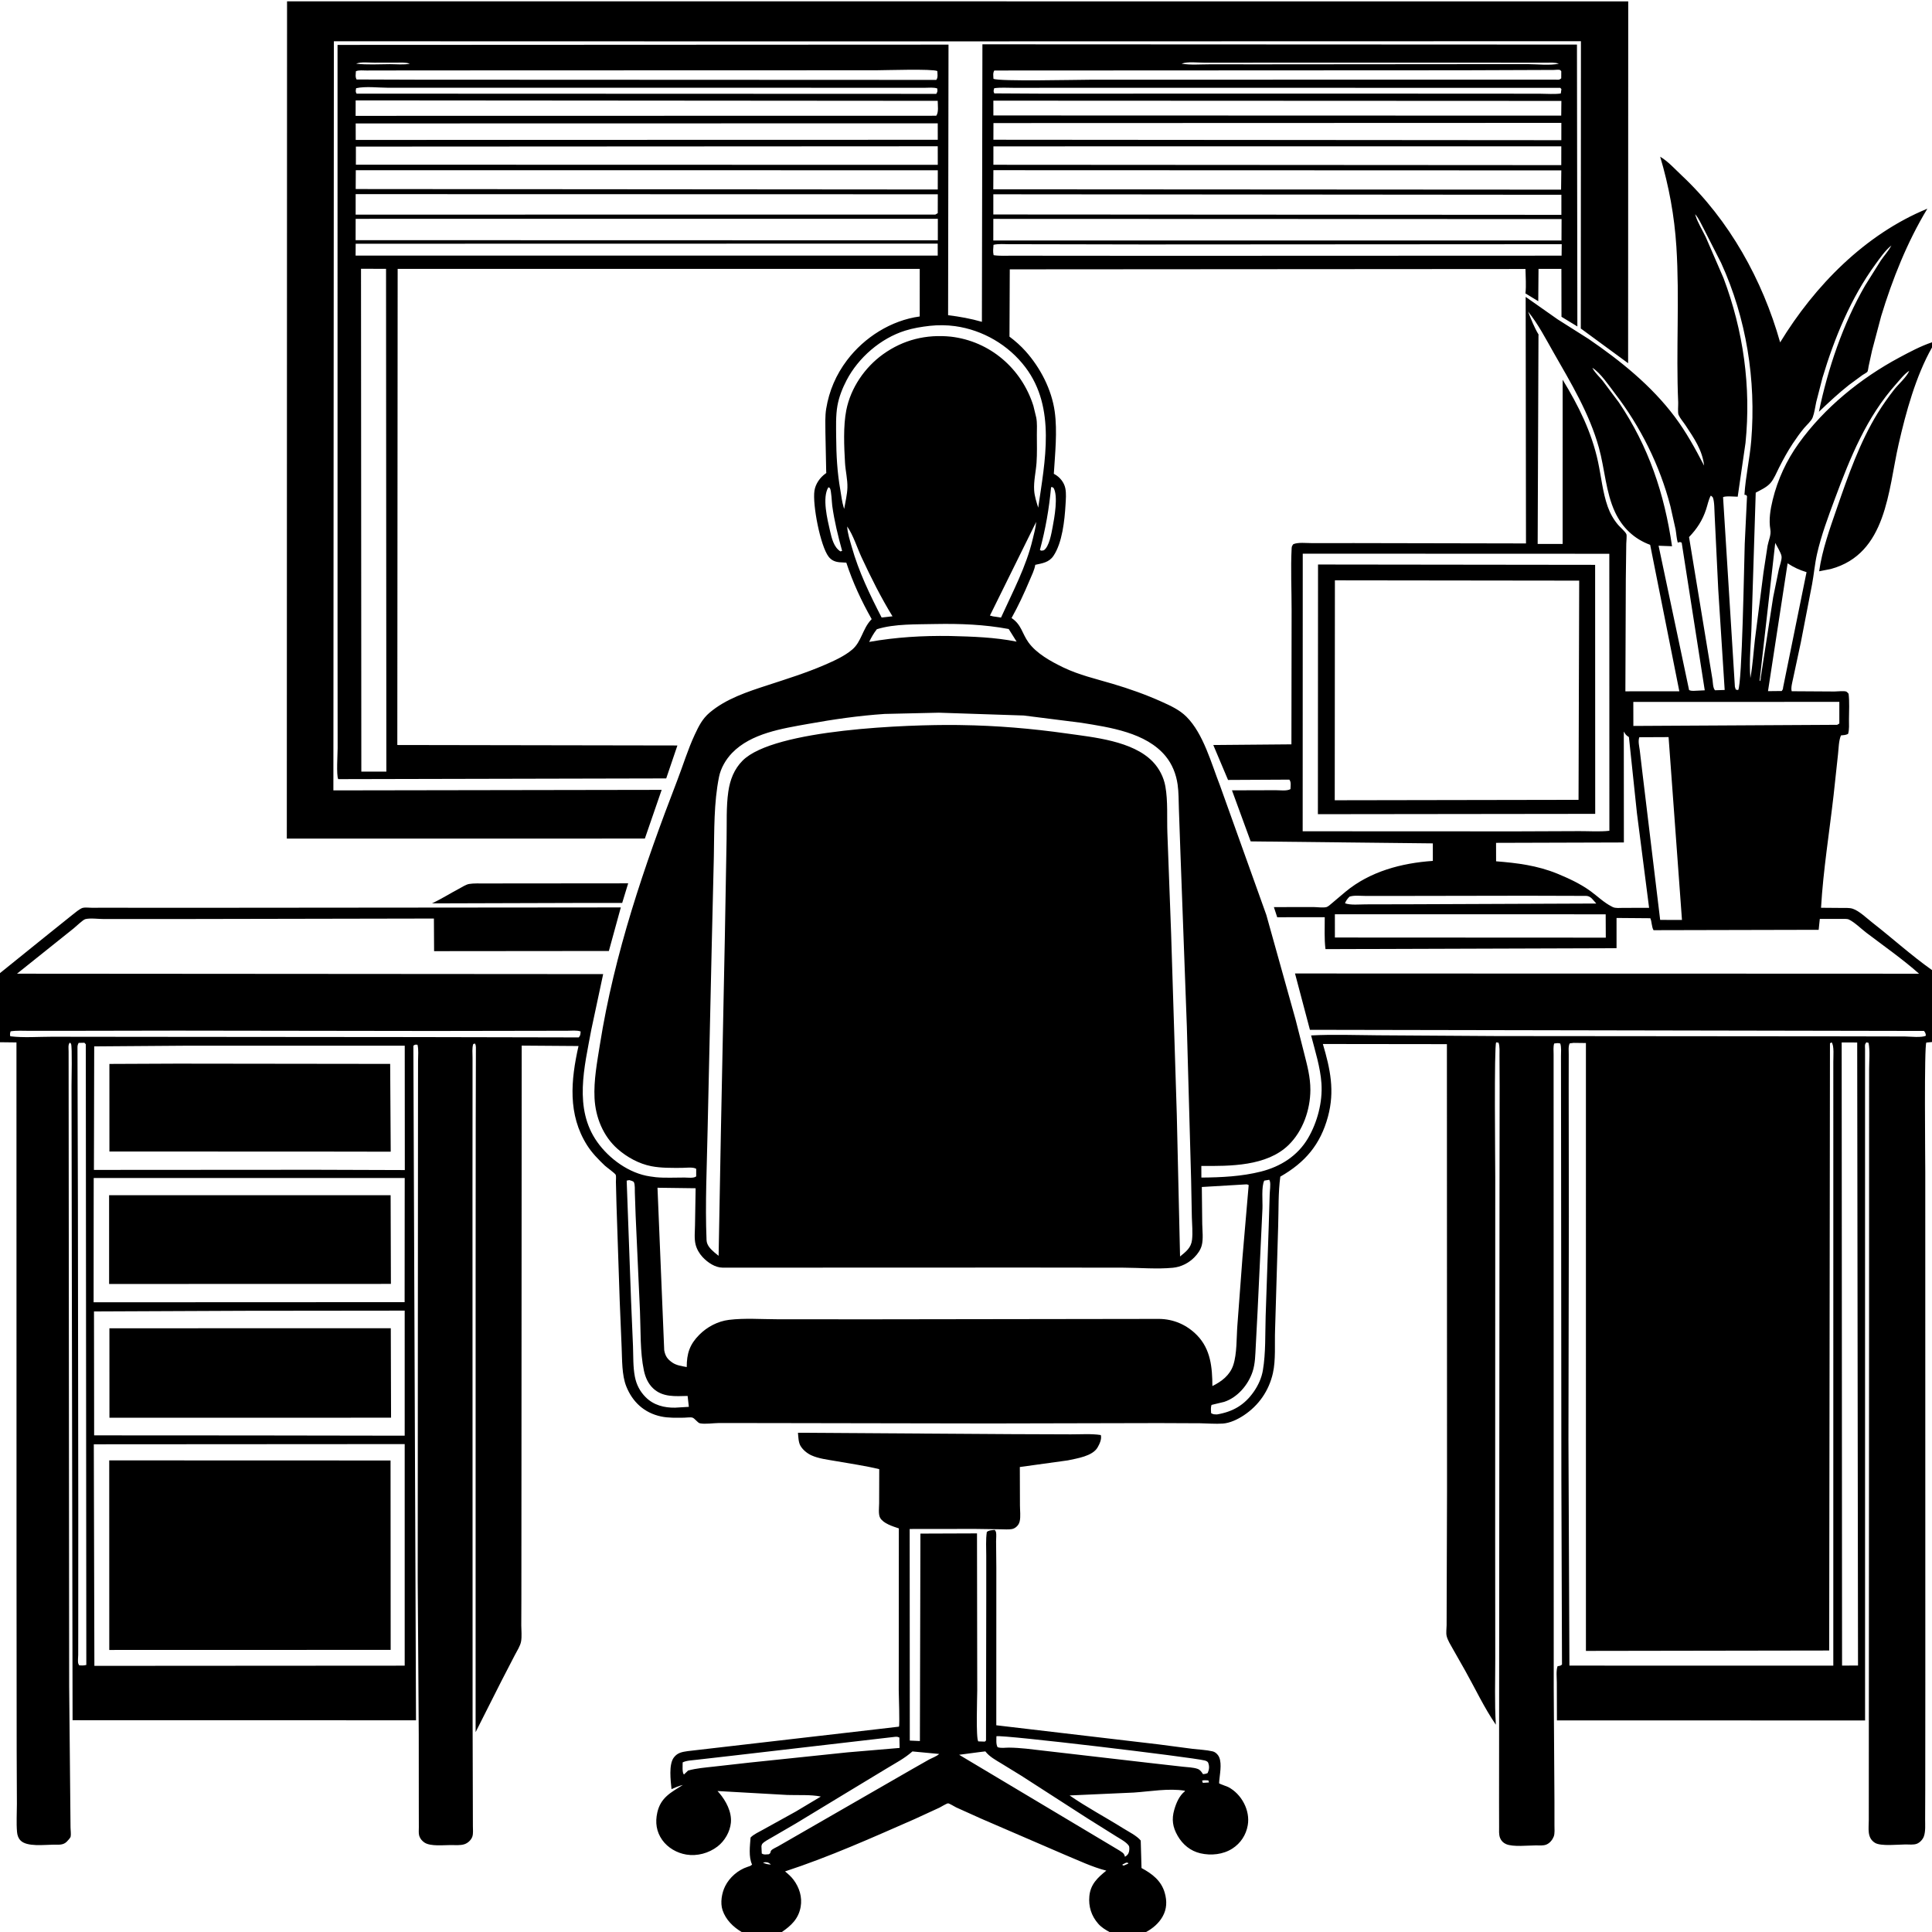
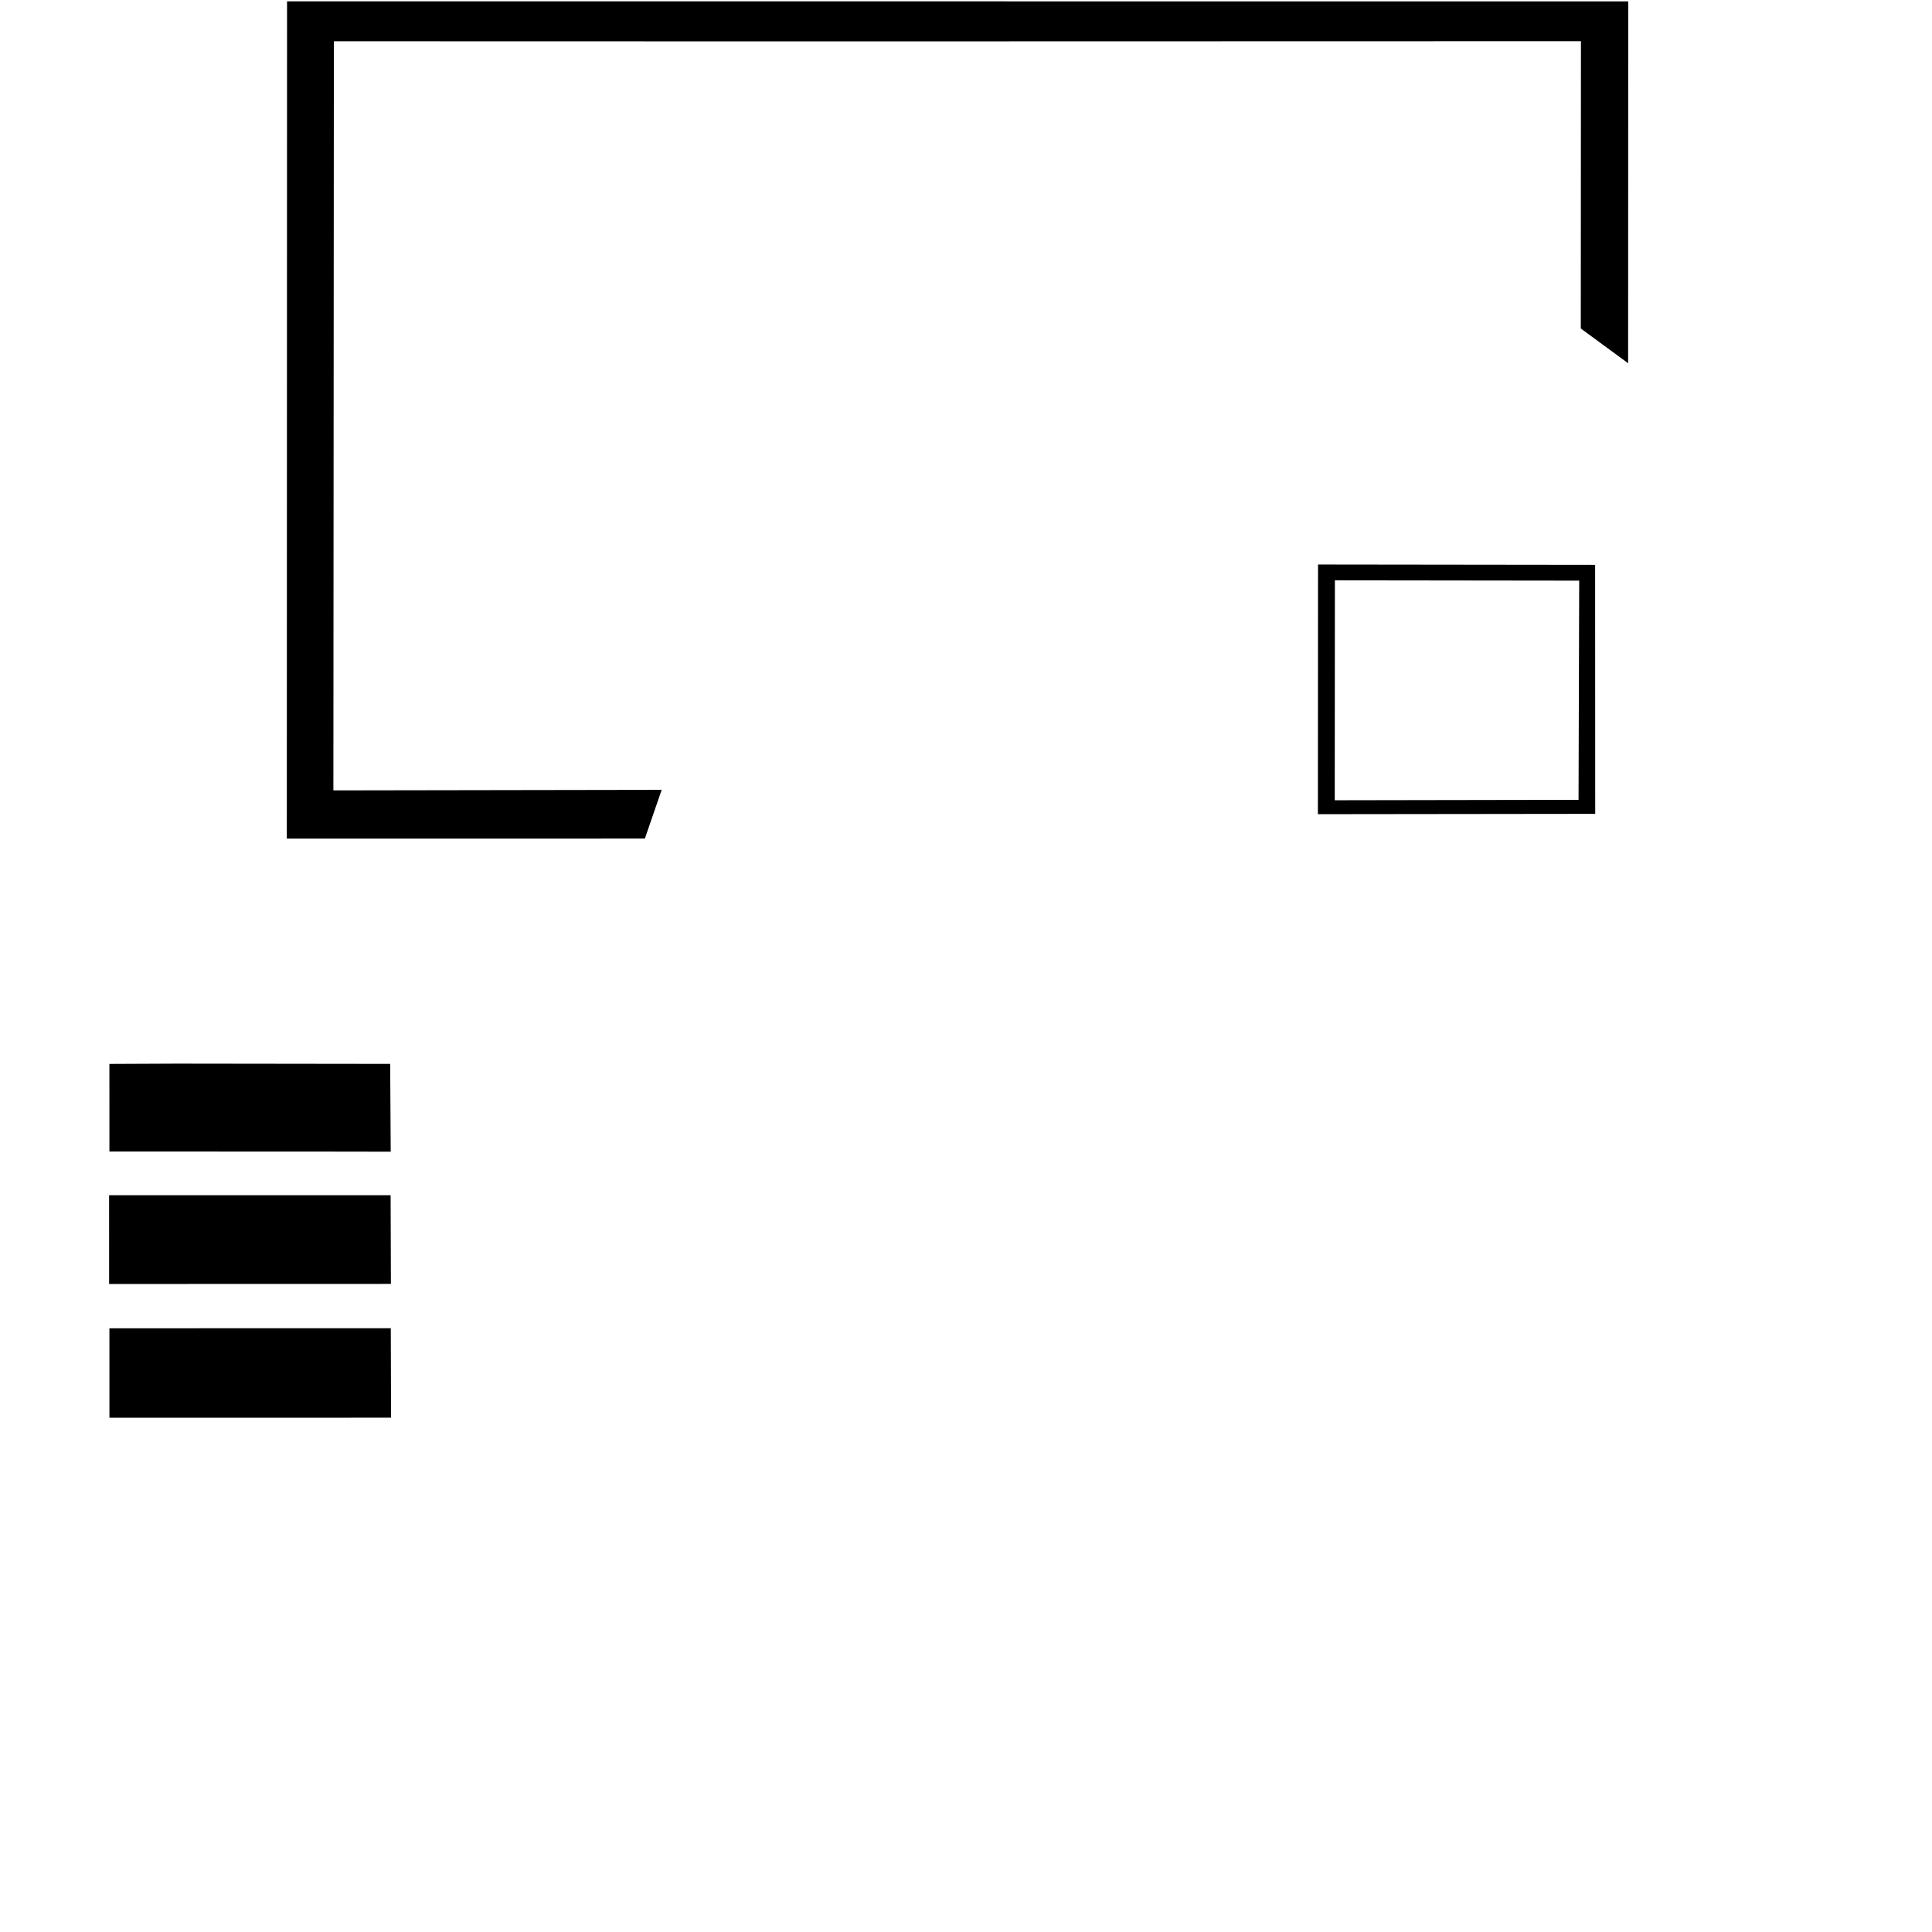
<svg xmlns="http://www.w3.org/2000/svg" version="1.1" style="display: block;" viewBox="0 0 2048 2048" width="1024" height="1024">
-   <path transform="translate(0,0)" fill="rgb(255,255,255)" d="M 0 0 L 0 2048 L 2048 2048 L 2048 0 L 0 0 z" />
  <path transform="translate(0,0)" fill="rgb(0,0,0)" d="M 872.5 43.876 L 353.924 43.745 L 353.398 837.846 L 701.394 837.283 L 683.585 888.913 L 304.039 888.929 L 304.283 1.411 L 1725.99 1.477 L 1725.87 385.03 L 1675.71 348.238 L 1675.86 43.679 L 872.5 43.876 z" />
-   <path transform="translate(0,0)" fill="rgb(0,0,0)" d="M 0 1031.53 L 48.441 992.462 L 76.621 969.852 C 79.298 967.777 84.56 963.184 87.828 962.332 C 90.113 961.737 94.508 962.28 97.019 962.262 L 120.442 962.252 L 213.184 962.293 L 658.093 961.909 L 645.428 1008.09 L 460.152 1008.26 L 459.957 973.688 L 179.858 974.217 L 110.082 974.211 C 104.534 974.238 95.472 972.96 90.405 974.337 C 87.84 975.034 80.604 982.132 78.035 984.162 L 18.016 1032.15 L 639.378 1032.59 L 626.825 1091.41 C 619.568 1130.88 607.956 1175.03 633.068 1210.5 C 645.738 1228.4 666.97 1243.84 688.967 1247.04 L 690.5 1247.25 L 695.225 1247.89 C 705.113 1248.84 715.691 1248.2 725.649 1248.24 C 729.214 1248.26 735.422 1249.21 737.999 1247 L 737.991 1239 C 734.861 1236.84 726.634 1238 722.688 1238 C 711.968 1238 701.012 1238.27 690.43 1236.22 C 677.34 1233.68 664.587 1226.65 654.663 1217.91 C 639.302 1204.37 631.242 1184.28 630.229 1164.09 C 629.282 1145.2 632.953 1126.06 635.899 1107.47 C 651.221 1010.81 682.804 918.287 717.908 827.282 C 724.104 811.221 729.143 794.474 736.42 778.873 C 740.611 769.889 744.464 762.017 752.133 755.504 C 769.627 740.646 792.402 733.296 813.834 726.296 C 833.933 719.731 854.584 713.294 874 704.9 C 883.896 700.621 895.193 695.573 903.476 688.5 C 913.029 680.344 914.382 666.805 923.069 657.314 L 924.018 656.294 C 913.104 636.929 904.066 617.579 897.125 596.425 L 890 596.023 C 885.177 595.578 881.351 593.998 878.334 590.067 C 869.621 578.715 861.111 534.757 863.354 520.151 C 864.466 512.911 869.204 506.208 875.066 502.006 C 876.277 501.138 875.892 501.812 875.808 499.979 L 874.964 458.235 C 874.95 450.024 874.468 441.39 875.792 433.286 C 878.896 414.298 886.266 397.203 897.837 381.901 C 916.238 357.567 944.576 339.605 974.948 335.471 L 974.956 285.019 L 421.534 285.02 L 421.167 789.734 L 718.079 790.233 L 706.222 825.148 L 358.526 825.912 C 356.398 821.807 357.916 798.859 357.908 793.11 L 357.809 663.082 L 357.803 47.607 L 1005.46 47.31 L 1005.02 334.125 C 1017.3 335.628 1028.94 337.731 1040.85 341.139 L 1041.4 46.968 L 1671.64 47.251 L 1672.07 346.052 L 1655.24 335.808 L 1655.14 285.045 L 1630.9 285.008 L 1630.61 319.282 L 1617.01 311.013 C 1618 302.69 1617.16 293.562 1617.06 285.153 L 1070.4 285.517 L 1070.09 356.846 C 1076.18 361.393 1082.09 366.644 1087.16 372.311 C 1102.84 389.862 1114.78 412.831 1118.05 436.317 C 1120.96 457.277 1118.4 481.09 1117.09 502.265 L 1118.27 502.894 C 1123.59 505.921 1128 511.414 1129.25 517.453 C 1130.43 523.165 1129.84 529.193 1129.51 534.977 C 1128.57 551.411 1126.07 575.417 1116.69 589.271 C 1111.99 596.213 1104.97 597.083 1097.42 598.743 C 1096.59 604.181 1093.51 610.265 1091.37 615.335 C 1085.64 628.946 1079.47 642.217 1072.29 655.136 C 1082.86 662.163 1083.35 671.404 1090.16 680.893 C 1098.7 692.795 1114.13 701.232 1127.06 707.471 C 1143.73 715.516 1161.91 719.665 1179.57 724.908 C 1197.17 730.131 1214.49 736.254 1231.23 743.787 C 1240.61 748.005 1250.25 752.364 1257.63 759.717 C 1275.76 777.772 1284.08 809.434 1293.3 832.865 L 1342.35 969.819 L 1373.37 1080.82 L 1382.32 1116 C 1385.64 1129.17 1389.12 1141.71 1389.05 1155.43 C 1388.95 1176.38 1381.2 1198.8 1366.04 1213.65 C 1342.78 1236.44 1303.72 1236.16 1273.46 1235.94 L 1273.51 1248.27 C 1294.55 1248.12 1316.21 1247.09 1336.68 1241.91 C 1357.43 1236.66 1375.53 1225.31 1386.56 1206.54 C 1396.49 1189.64 1402.12 1168.05 1400.79 1148.47 C 1399.63 1131.33 1394.09 1114.16 1389.82 1097.59 C 1413.29 1096.36 1437.27 1097.31 1460.79 1097.46 L 1586.99 1098.27 L 1955.78 1098.58 L 2019.3 1098.72 C 2024.2 1098.73 2037.73 1100.24 2041.5 1097.83 C 2041.2 1095.26 2041.08 1094.88 2039.5 1092.84 L 1388.57 1091.64 L 1372.76 1031.93 L 2034.29 1032.18 C 2016.89 1016.72 1996.89 1002.78 1978.32 988.662 C 1972.92 984.55 1965.92 977.607 1959.95 974.752 C 1957.9 973.769 1953.85 974.117 1951.61 974.102 L 1929.07 974.057 L 1927.86 985.635 L 1752.82 986.034 C 1750.69 982.401 1751.13 977.364 1749.41 973.367 L 1713.6 973.082 L 1713.6 1005.12 L 1405.06 1006.11 C 1403.67 995.139 1404.36 983.347 1404.28 972.259 L 1353.89 972.32 L 1350.38 961.573 L 1392.04 961.499 C 1395.82 961.511 1402.63 962.469 1406.13 961.544 C 1407.85 961.089 1410.47 958.655 1411.87 957.481 L 1426.19 945.373 C 1452.2 923.753 1485.72 914.855 1518.87 912.591 L 1518.86 894.015 L 1325.75 891.901 L 1305.94 837.785 L 1352.32 837.65 C 1357.02 837.631 1363.99 838.728 1367.94 836.5 C 1368 833.192 1368.91 828.941 1366.73 826.446 L 1301.77 826.774 L 1286.13 789.748 L 1368.96 789.036 L 1369.16 647.012 C 1369.2 625.217 1368.04 602.665 1369.21 580.947 C 1369.3 579.135 1369.91 578.271 1370.95 576.86 C 1376.11 574.671 1384.56 575.728 1390.2 575.723 L 1435.73 575.707 L 1617.61 576.06 L 1617.27 314.71 L 1651.13 338.507 L 1683.96 359.287 C 1717.7 382.357 1750.54 408.806 1775.21 441.665 C 1787.42 457.925 1797.08 475.605 1806.43 493.602 C 1804.56 477.032 1795.66 464.389 1786.7 450.817 C 1784.5 447.486 1780.99 443.446 1779.39 439.869 C 1778.28 437.383 1779.09 429.728 1778.95 426.5 C 1776.53 371.542 1780.53 316.254 1777.03 261.455 C 1774.95 228.969 1769.16 197.316 1759.86 166.148 C 1767.88 170.681 1776.03 179.752 1782.81 186.103 C 1833.12 233.273 1868.41 296.877 1887.02 362.955 C 1923.71 302.795 1977.12 248.274 2043.08 221.218 C 2021.81 256.31 2006.01 295.962 1994.12 335.134 L 1984.44 371.625 L 1980.8 388.302 C 1980.5 389.677 1980.23 392.97 1979.55 394.046 C 1978.99 394.921 1975.4 396.822 1974.44 397.476 L 1960.13 407.992 C 1948.85 416.882 1938.48 426.594 1928.11 436.514 C 1937.58 390.891 1953.73 342.961 1977.13 302.625 L 1993.77 276.096 C 1997.45 270.753 2001.94 265.934 2004.96 260.186 L 2005.99 259.005 L 2004.96 260.186 C 1998.47 265.352 1992.86 273.518 1987.96 280.244 C 1961.99 315.891 1944.53 358.385 1931.93 400.375 L 1925.26 426.256 C 1924.14 431.419 1923.4 437.558 1921.54 442.44 C 1920.05 446.367 1915.17 450.471 1912.44 453.755 C 1908.07 459.013 1904.15 464.522 1900.38 470.215 C 1894.94 478.414 1890.28 487.041 1885.82 495.8 C 1883.19 500.96 1880.58 507.656 1876.8 511.983 C 1872.76 516.599 1866.48 519.382 1861.14 522.235 L 1856.75 661.671 C 1856.29 680.415 1853.92 700.136 1855.48 718.763 C 1857.95 705.293 1858.75 691.366 1860.32 677.74 L 1869.38 606.747 L 1873.7 578.5 C 1874.77 572.801 1877.65 567.066 1876.65 561.347 C 1874.84 550.936 1876.66 539.967 1879.14 529.819 C 1884.43 508.196 1893.75 488.071 1906.76 469.949 C 1933.9 432.15 1972.41 400.954 2013.25 379.049 C 2024.37 373.087 2036.02 366.857 2048 362.851 L 2048 368.312 C 2030.87 398.552 2020.32 437.091 2012.63 470.801 C 2001.43 519.886 2000.06 587.01 1940.79 603.152 L 1928.37 605.588 C 1931.57 582.873 1939.76 560.153 1947.23 538.535 C 1959.02 504.463 1971.5 468.575 1990.5 437.819 C 1995.78 429.272 2001.68 420.95 2007.86 413.032 C 2012.29 407.355 2021.43 399.426 2023.9 393.041 L 2025 392 L 2026 391 L 2026.99 390.005 L 2026 391 L 2025 392 L 2023.9 393.041 C 2018.82 396.247 2014.29 402.193 2010.27 406.698 C 1978.51 442.204 1961.32 484.972 1944.95 528.997 C 1937.9 547.966 1930.59 567.521 1926.12 587.259 C 1923.72 597.882 1922.85 608.688 1920.87 619.367 L 1908.97 680.886 L 1900.73 719.368 C 1899.98 723.054 1898.2 729.144 1899.27 732.738 L 1944.59 733.018 C 1947.37 733.029 1954.63 732.171 1957 733.062 C 1958.09 733.47 1958.72 734.618 1959.58 735.395 C 1960.63 744.265 1960.04 753.67 1959.98 762.612 C 1959.94 767.627 1960.5 773.209 1959.02 778 C 1956.54 779.222 1954.2 779.329 1951.5 779.562 C 1949.06 785.339 1949.08 793.203 1948.37 799.5 L 1943.71 842.741 C 1939.21 882.299 1932.67 922.595 1930.37 962.278 L 1952.02 962.451 C 1955.8 962.503 1960.34 962.131 1963.96 963.3 C 1970.74 965.493 1979.12 973.586 1984.77 977.999 C 2005.84 994.43 2026.23 1012.94 2048 1028.33 L 2048 1104.6 L 2042 1105.15 C 2039.62 1108.31 2040.85 1228.63 2040.86 1242.35 L 2040.92 1784.45 L 2040.84 1897.16 L 2040.72 1928.65 C 2040.69 1934.25 2041.28 1941.19 2039.44 1946.5 C 2038.27 1949.88 2035.19 1953.23 2031.83 1954.5 C 2028.46 1955.77 2023.54 1955.18 2019.92 1955.19 C 2012.25 1955.23 1993.74 1957.31 1987.57 1953.5 C 1978.86 1948.11 1981.01 1938.19 1981 1929.34 L 1981.28 1400.97 L 1981.31 1188.76 L 1981.34 1133.34 C 1981.34 1124.57 1982.43 1114.02 1980.76 1105.5 L 1978.5 1104.88 C 1976.36 1107.24 1977.03 1108.79 1977.03 1111.94 L 1977.06 1823.76 L 1650.41 1823.68 L 1650.29 1783.5 C 1650.29 1778.41 1649.36 1770.93 1651.12 1766.21 C 1653.19 1765.98 1654.18 1765.86 1655.78 1764.5 L 1655.12 1568.75 L 1654.85 1250.58 L 1654.74 1145.64 L 1654.7 1119.77 C 1654.69 1115.45 1655.29 1110.29 1653.95 1106.15 C 1651.55 1105.49 1649.91 1105.8 1647.5 1106.14 C 1646.37 1109.64 1646.9 1114 1646.89 1117.65 L 1646.89 1142.77 L 1646.9 1240.87 L 1647.02 1789.38 L 1647.78 1909.93 L 1647.79 1934.96 C 1647.77 1938.31 1648.29 1943.64 1647.04 1946.79 C 1645.66 1950.28 1643 1953.63 1639.5 1955.19 C 1636.01 1956.74 1631.68 1956.19 1627.92 1956.2 C 1619.63 1956.21 1603.77 1958.04 1596.48 1954.82 C 1593.51 1953.51 1591.33 1951.33 1590.13 1948.29 C 1588.69 1944.65 1589.14 1940.1 1589.11 1936.22 L 1589.06 1910.34 L 1589.54 1256.66 L 1589.67 1152.28 L 1589.52 1119.42 C 1589.45 1115.07 1590.03 1109.36 1588.5 1105.29 L 1586 1104.93 C 1583.71 1108.79 1585.04 1232.81 1585.03 1248.02 L 1584.94 1632.09 L 1585.04 1757.6 C 1585.07 1781.04 1584.22 1804.89 1585.66 1828.26 C 1573.4 1810.45 1563.81 1789.94 1553.21 1771.04 L 1539.9 1747.59 C 1537.63 1743.55 1534.58 1738.74 1533.5 1734.21 C 1532.72 1730.95 1533.45 1726.27 1533.47 1722.83 L 1533.54 1697.98 L 1533.91 1580.04 L 1533.78 1106.84 L 1402.29 1106.68 C 1410.14 1133.11 1415.08 1156.38 1407.69 1183.69 C 1399.66 1213.36 1383.41 1232.29 1357.18 1247.28 C 1354.86 1264.3 1355.48 1282.23 1354.92 1299.42 L 1351.62 1410.09 C 1351.09 1424.44 1352.48 1441.75 1349.32 1455.65 C 1345.08 1474.33 1334.28 1489.88 1318.34 1500.4 C 1312.05 1504.56 1303.84 1508.51 1296.28 1509.04 C 1288.4 1509.58 1280.04 1508.84 1272.12 1508.72 L 1228.49 1508.53 L 1049.86 1508.92 L 810.956 1508.51 L 761.968 1508.47 C 756.132 1508.52 747.471 1509.9 741.944 1508.76 C 739.499 1508.26 736.463 1503.43 733.953 1502.72 C 731.793 1502.12 727.607 1502.8 725.186 1502.81 C 717.093 1502.86 708.641 1503.22 700.69 1501.51 C 682.968 1497.69 670.524 1486.26 663.876 1469.61 C 659.083 1457.62 659.543 1441.33 658.968 1428.5 L 656.922 1379.02 L 653.5 1277.05 L 652.89 1252.81 C 652.851 1251.1 653.295 1246.94 652.732 1245.44 C 652.104 1243.77 642.967 1237.34 641.157 1235.61 C 634.289 1229.05 627.525 1222.19 622.411 1214.13 C 601.678 1181.46 605.097 1144.98 613.247 1108.83 L 553.017 1108.39 L 552.772 1559.63 L 552.679 1695.04 L 552.58 1723.01 C 552.631 1728.4 553.284 1734.59 552.388 1739.87 C 551.556 1744.77 548.06 1749.98 545.766 1754.42 L 531.679 1781.65 L 504.171 1836.13 L 504.185 1341.68 L 504.281 1190.58 L 504.48 1110.03 C 504.431 1108.46 504.229 1107.57 503.5 1106.19 L 501.668 1106.7 C 500.256 1110.94 500.921 1116.59 500.913 1121.09 L 500.915 1152.02 L 500.851 1258.79 L 500.97 1819.8 L 501.232 1913.51 L 501.282 1935.77 C 501.289 1939.14 501.801 1943.71 500.697 1946.92 C 499.454 1950.53 495.927 1953.77 492.329 1954.95 C 487.901 1956.41 482.091 1955.84 477.458 1955.84 C 470.138 1955.84 456.468 1957.38 450.132 1953.3 C 447.494 1951.6 445.371 1949.09 444.42 1946.09 C 443.592 1943.48 444.008 1939.6 443.987 1936.87 L 443.946 1916.41 L 443.897 1838.73 L 442.804 1673.87 L 443.023 1284.54 L 443.106 1157.03 L 443.155 1124.41 C 443.165 1119.07 443.872 1112.62 442.571 1107.5 C 440.164 1107.26 440.154 1107.14 438.184 1108.5 L 440.985 1823.58 L 76.932 1823.51 L 75.813 1150.64 C 75.799 1145.08 76.667 1109.32 75.301 1106.5 C 75.035 1105.95 74.434 1105.64 74 1105.21 C 71.944 1107.45 72.756 1111.48 72.726 1114.53 L 72.937 1344.71 L 73.319 1787.33 L 74.511 1910.92 L 74.766 1937.43 C 74.792 1940.06 75.438 1944.52 74.861 1946.98 C 74.554 1948.29 71.618 1951.45 70.603 1952.43 C 66.712 1956.17 61.808 1955.39 56.814 1955.41 C 47.495 1955.45 28.306 1958.06 21.604 1950.81 C 19.319 1948.34 18.343 1945.3 18.06 1942 C 17.227 1932.29 17.918 1922.03 17.909 1912.25 L 17.681 1856.91 L 17.518 1663.82 L 17.45 1105.01 L 0 1104.8 L 0 1031.53 z M 1795 224 L 1796.05 225.975 L 1796.93 227.196 L 1797.48 228.975 C 1799.92 236.502 1804.73 244.148 1808.18 251.366 L 1826.97 294.708 C 1848.09 350.777 1856.35 409.869 1850.3 469.543 L 1842.04 526.519 C 1838.65 526.505 1829.15 525.542 1826.52 526.988 L 1839.06 728 L 1840 730.988 L 1842.5 731.49 C 1846.75 725.625 1848.84 596.102 1849.49 576.5 L 1851.92 526 C 1850.63 524.313 1851.5 524.881 1849.19 524.5 C 1850.34 505.352 1854.83 486.158 1856.4 466.963 C 1861.64 402.907 1851.26 337.457 1824.52 278.835 L 1806.07 242.589 C 1803.49 237.821 1800.89 231.783 1797.41 227.622 L 1796.93 227.196 L 1796.05 225.975 L 1795 224 L 1794.01 222.005 L 1795 224 z M 1675.07 376.93 L 1676.07 377.935 L 1677.07 378.927 L 1678.07 379.935 L 1679.07 380.93 L 1680.07 381.935 L 1681.07 382.933 L 1682.06 383.945 L 1683.05 384.943 L 1685.02 387 L 1686 388 L 1687 389 L 1688 390.013 L 1688.77 391.364 C 1691.36 395.736 1695.56 399.578 1698.8 403.5 L 1716.15 426.688 C 1747.74 473.612 1764.36 523.429 1772.42 579.028 L 1758.17 578.503 L 1790.51 731.5 C 1792.14 732.216 1793.22 732.341 1795 732.339 L 1807.11 731.763 L 1782.66 575.245 C 1780.66 574.196 1780.59 574.662 1778.5 575.187 C 1777.19 570.626 1777.02 565.914 1776.21 561.254 L 1770.71 536.668 C 1759.47 493.282 1738.98 452.191 1711.64 416.707 C 1705.42 408.62 1696.9 395.675 1688.32 390.132 L 1688 390.013 L 1687 389 L 1686 388 L 1685.02 387 L 1683.05 384.943 L 1682.06 383.945 L 1681.07 382.933 L 1680.07 381.935 L 1679.07 380.93 L 1678.07 379.935 L 1677.07 378.927 L 1676.07 377.935 L 1675.07 376.93 L 1674.14 376.005 L 1675.07 376.93 z M 898.053 558.078 C 898.383 565.298 900.919 572.746 902.87 579.687 C 910.217 605.82 922.142 630.539 934.549 654.583 L 946.088 653.322 C 933.77 633.24 923.435 612.513 913.47 591.168 C 908.595 580.726 904.597 567.443 898.053 558.078 L 897.253 557.005 L 898.053 558.078 z M 377.51 67.5 C 389.203 68.879 401.615 68.042 413.391 68.01 C 419.913 67.993 428.181 68.902 434.49 67.5 C 429.695 65.895 424.382 66.439 419.371 66.425 L 396.562 66.44 C 391.015 66.461 382.616 65.356 377.51 67.5 z M 1252.51 67.5 C 1261.89 69.09 1272.49 68.165 1282.06 68.174 L 1340.07 68.191 L 1546.41 68.02 L 1619.69 67.984 C 1629.69 67.996 1642.78 69.587 1652.49 67.5 C 1648.11 66.036 1643.69 66.478 1639.11 66.473 L 1615.13 66.452 L 1532.73 66.403 L 1330.46 66.434 L 1277.18 66.48 C 1269.92 66.489 1259.08 65.034 1252.51 67.5 z M 928.51 74.5 L 519.582 74.614 L 413.82 74.687 L 388.621 74.743 C 385.104 74.754 380.496 74.146 377.281 75.5 C 377.153 78.642 376.414 81.485 378 84.254 L 441.75 84.466 L 992.5 84.703 C 994.502 82.073 993.689 78.598 993.61 75.335 C 988.861 72.797 937.76 74.48 928.51 74.5 z M 1550.25 74.502 L 1054 74.744 C 1052.32 77.496 1053.02 80.318 1053.1 83.5 C 1058.47 86.512 1141.31 84.515 1156.5 84.49 L 1648.37 84.413 C 1651.32 84.405 1652.77 85.096 1654.97 83 L 1655.01 75.5 C 1654.51 75.039 1654.16 74.308 1653.5 74.118 C 1652.03 73.694 1648.58 74.136 1646.95 74.143 L 1630.92 74.202 L 1550.25 74.502 z M 377.51 93.5 C 377.124 96.225 376.612 96.94 377.995 99.276 L 992.5 99.49 C 993.95 96.894 993.867 96.716 993.5 93.741 C 989.72 92.425 984.474 93.055 980.456 93.053 L 952.645 93.047 L 834.717 93.032 L 492.263 93.024 L 412.047 93.029 C 401.653 93.026 387.36 91.237 377.51 93.5 z M 1053.9 93.5 C 1053.25 96.188 1052.83 96.545 1054 98.999 L 1103.1 99.273 L 1188.84 99.26 L 1450.69 99.239 L 1592.54 99.297 L 1632.9 99.356 C 1639.87 99.365 1647.64 100.063 1654.5 99.109 L 1655.16 94.5 L 1654 93.121 L 1235.31 93.059 L 1109.99 93.086 L 1074.41 93.101 C 1067.7 93.105 1060.55 92.561 1053.9 93.5 z M 377.015 106.415 L 376.963 122.806 L 992.5 122.688 C 995.23 118.719 994.01 111.75 994.013 106.895 L 377.015 106.415 z M 1053 106.711 L 1053.02 122.393 L 1654.96 122.578 L 1655.13 106.987 L 1053 106.711 z M 1053.1 130.457 L 1053.04 148.129 L 1655.07 148.599 L 1655.1 130.254 L 1053.1 130.457 z M 377.048 130.847 L 377.085 148.319 L 994.072 148.177 L 994.049 130.727 L 377.048 130.847 z M 377.26 155.378 L 377.255 174.587 L 994.085 174.732 L 994.05 155.052 L 377.26 155.378 z M 1053.05 155.132 L 1053.03 174.671 L 1655.01 175.039 L 1655.05 155.103 L 1053.05 155.132 z M 377.16 180.415 L 377.05 200.395 L 994.064 200.883 L 994.106 180.489 L 377.16 180.415 z M 1053.03 180.404 L 1052.92 200.677 L 1654.81 201.038 L 1655.06 180.616 L 1053.03 180.404 z M 377.015 205.785 L 377.004 227.504 L 991.5 227.461 L 994.059 225.968 L 994.109 205.943 L 377.015 205.785 z M 1052.97 205.95 L 1052.96 227.36 L 1655.13 227.735 L 1655.14 206.463 L 1052.97 205.95 z M 377.007 231.971 L 376.959 254.591 L 994.137 254.742 L 994.153 231.926 L 377.007 231.971 z M 1052.96 232.021 L 1052.93 254.937 L 1655.24 254.908 L 1655.33 232.229 L 1052.96 232.021 z M 377.031 258.37 L 376.941 270.948 L 994.037 270.932 L 994.002 258.251 L 377.031 258.37 z M 1053.16 259.5 C 1052.88 263.243 1052.42 266.803 1053.27 270.5 C 1059.85 271.499 1066.85 271.013 1073.5 271.026 L 1108.74 271.077 L 1231.37 271.167 L 1655.35 271.009 L 1655.5 258.857 L 1213.73 259.127 L 1099.63 258.903 L 1070.27 258.864 C 1064.66 258.856 1058.65 258.287 1053.16 259.5 z M 382.682 284.91 L 383.024 817.954 L 409.551 817.918 L 409.227 284.981 L 382.682 284.91 z M 1619.79 330.27 C 1623.17 338.596 1626.28 346.958 1630.96 354.657 L 1630.85 355.894 L 1629.99 576.618 L 1656.46 576.632 L 1656.47 402.509 C 1673.16 429.813 1687.22 457.987 1693.97 489.5 C 1697.32 505.089 1698.9 521.927 1704.23 537 C 1706.73 544.08 1710.39 550.611 1715.24 556.334 C 1717.28 558.736 1722.97 563.603 1724.03 566.23 C 1724.67 567.833 1723.93 574.187 1723.91 576.282 L 1723.43 613.75 L 1722.97 732.833 L 1780.16 732.793 L 1749.24 577.538 C 1732.3 571.357 1719.67 559.302 1712.02 542.908 C 1702.18 521.848 1701.08 496.916 1694.91 474.596 C 1684.94 438.534 1665.27 405.953 1646.85 373.689 C 1638.48 359.026 1630.47 343.378 1619.79 330.27 z M 985.772 345.389 C 976.804 346.403 968.085 347.797 959.452 350.51 C 933.509 358.664 909.912 379.091 897.37 403.163 C 893.058 411.439 889.347 420.798 887.714 430.016 C 885.839 440.601 886.301 452.39 886.371 463.118 C 886.498 482.515 887.447 500.393 890.808 519.559 C 891.853 525.514 892.488 531.919 894.289 537.687 L 894.861 539.454 C 896.083 532.154 898.068 524.331 898.287 516.944 C 898.547 508.181 896.261 499.371 895.755 490.611 C 894.763 473.432 893.777 451.547 897.118 434.75 C 901.814 411.139 916.706 389.369 936.194 375.433 C 957.645 360.095 981.818 354.211 1007.96 356.871 C 1049.32 361.658 1082.92 390.543 1095.43 430.16 L 1098.44 442.574 C 1099.6 448.435 1099.1 454.914 1099.11 460.902 C 1099.13 470.718 1099.45 480.729 1098.77 490.512 C 1098.09 500.119 1095.63 510.099 1096.25 519.733 C 1096.66 526.035 1098.7 532.156 1100.55 538.152 C 1107.65 489.047 1119.52 432.46 1087.07 389.463 C 1069.14 365.699 1041.84 349.773 1012.34 345.716 C 1003.75 344.535 994.41 344.455 985.772 345.389 z M 878.143 516.5 C 871.274 527.378 877.092 550.69 879.876 562.824 C 881.64 570.51 883.826 580.068 890.871 584.5 L 892.678 583.953 C 888.348 568.222 884.423 552.272 882.204 536.091 C 881.773 532.949 881.305 519.697 879.746 517.5 C 879.381 516.986 878.677 516.833 878.143 516.5 z M 1114.18 516.5 C 1112.05 539.619 1108.32 560.612 1102.35 583 C 1104.07 584.172 1104.52 583.626 1106.5 583.325 C 1112.24 579.472 1114.56 565.336 1115.82 558.738 C 1117.68 549.05 1121.93 525.542 1116.76 517.134 C 1114.77 516.175 1115.65 516.155 1114.18 516.5 z M 1813.4 525.5 C 1811.01 530.079 1810.12 535.198 1808.5 540.078 C 1804.63 551.724 1798.88 560.504 1790.45 569.315 L 1815.33 720.47 C 1815.76 723.634 1815.74 729.382 1818 731.712 L 1828.23 731.392 L 1821.41 624.891 L 1817.6 546.325 C 1817.24 541.187 1817.54 531.713 1815.62 527.146 C 1815.58 527.053 1814.12 525.735 1814.08 525.711 L 1813.4 525.5 z M 1098.41 553.231 L 1049.38 652.5 L 1052.5 653.353 L 1061.12 654.667 C 1073.44 627.454 1087.8 600.814 1094.71 571.54 C 1096.13 565.495 1097.91 559.436 1098.41 553.231 z M 1881.83 575.496 L 1865.28 721.5 L 1865.9 721.995 C 1866.02 721.328 1866.7 718.786 1866.46 718.203 L 1879.63 633.072 L 1885.66 603.5 C 1886.46 599.873 1889.07 593.233 1888.5 589.607 C 1887.91 585.856 1883.58 579.106 1881.83 575.496 z M 1380.97 586.913 L 1380.89 881.19 L 1607.5 881.289 L 1674.21 881.032 C 1684.55 880.989 1695.76 881.815 1706.01 880.661 L 1705.94 587.024 L 1380.97 586.913 z M 1894.94 597.132 L 1874.15 732.657 L 1888.7 732.5 C 1889.95 730.721 1890.01 730.53 1890.2 728.5 L 1915.01 606.508 C 1907.53 604.241 1901.49 601.451 1894.94 597.132 z M 991.622 661.485 C 972.093 661.984 948.206 661.054 929.464 667.028 C 926.102 671.382 923.722 675.527 921.355 680.456 C 949.972 675.385 978.024 673.75 1007.12 674.178 C 1030.96 674.801 1054.14 675.467 1077.65 680.156 L 1069.28 666.785 C 1043.46 661.949 1017.81 661.001 991.622 661.485 z M 1731.38 744.056 L 1731.43 769.534 L 1947.5 768.336 L 1949.77 766.966 L 1949.77 744.014 L 1731.38 744.056 z M 995.226 755.486 L 937.723 756.805 C 910.493 758.625 883.442 762.537 856.598 767.375 C 829.199 772.313 796.254 777.245 776.008 798.195 C 769.465 804.965 764.087 814.167 762.206 823.454 C 756.601 851.139 757.248 880.329 756.702 908.48 L 754.46 1002.71 L 750.105 1197.35 C 749.354 1236.19 747.372 1275.73 748.967 1314.5 C 749.205 1320.28 753.434 1324.21 757.567 1327.83 L 761.76 1331.21 L 764.142 1201.64 L 768.355 994.112 L 770.214 889.244 C 770.555 872.863 769.692 855.261 772.049 839.11 C 773.864 826.671 778.181 815.304 787.221 806.25 C 820.701 772.72 964.062 768.035 1013.26 768.527 L 1018.91 768.613 C 1056.46 769.143 1093.44 772.236 1130.61 777.5 C 1159.36 781.572 1200.69 785.291 1222 807.446 C 1228.85 814.571 1233.59 823.823 1235.34 833.574 C 1238.15 849.307 1236.89 866.957 1237.47 882.968 L 1241.45 990 L 1247.44 1181.21 L 1250.91 1331.92 C 1257.21 1326.71 1262.64 1322.84 1263.62 1314.13 C 1264.47 1306.45 1263.61 1298.06 1263.41 1290.32 L 1262.63 1250.34 L 1258.1 1087.98 L 1251.31 904.133 L 1249.66 857.22 C 1249.35 848.79 1249.52 839.887 1248.32 831.548 C 1246.75 820.665 1242.67 810.194 1235.65 801.64 C 1215 776.464 1176.36 771.021 1146.2 766.169 L 1085.21 758.465 L 995.226 755.486 z M 1721.39 775.5 L 1721.3 776.613 L 1721.38 893.047 L 1585.88 893.454 L 1585.92 913.01 C 1608.36 914.794 1629.37 917.441 1650.47 925.974 C 1662.96 931.152 1675.03 936.671 1686.02 944.638 C 1693.6 950.144 1700.07 956.697 1708.5 960.95 L 1709.52 961.488 C 1712.61 963.002 1717.13 962.374 1720.56 962.389 L 1748.11 962.323 L 1735.2 861.811 L 1726.72 781.328 C 1723.55 779.32 1723.14 778.641 1721.39 775.5 z M 1737.72 781.5 C 1736.27 785.88 1737.6 790.687 1738.2 795.165 L 1740.67 816.113 L 1759.84 975.129 L 1782.96 975.192 L 1768.76 781.362 L 1737.72 781.5 z M 1618.25 949.501 L 1482.28 949.727 L 1446.96 949.706 C 1441.79 949.699 1435.36 948.864 1430.5 950.51 C 1428.29 952.819 1426.91 954.505 1425.75 957.5 C 1431.32 959.703 1441.65 958.653 1447.75 958.659 L 1495.75 958.557 L 1692.13 957.778 C 1688.78 954.242 1686.4 949.816 1681.42 949.679 L 1618.25 949.501 z M 1415.02 969.161 L 1415.04 993.814 L 1702.2 993.952 L 1702.09 969.2 L 1415.02 969.161 z M 187.255 1092.5 L 67.128 1092.72 L 31.682 1092.72 C 24.968 1092.72 17.845 1092.23 11.216 1093.25 C 10.638 1095.54 10.331 1096.26 10.922 1098.5 C 25.138 1100.24 40.621 1098.97 55.02 1098.99 L 144.327 1099.09 L 440.25 1099.35 L 613.5 1099.7 C 615.487 1097.48 615.2 1096.3 615.5 1093.4 C 611.572 1091.91 605.637 1092.64 601.378 1092.64 L 570.054 1092.69 L 458.83 1092.87 L 187.255 1092.5 z M 83.392 1105.5 C 82.575 1107 82.17 1108.17 82.13 1109.89 L 82.578 1275.14 L 82.974 1598.65 L 82.94 1726.2 L 82.9 1754.14 C 82.9 1756.62 82.259 1761.22 83.002 1763.5 L 83.879 1765.28 C 86.741 1765.58 88.642 1765.59 91.5 1764.92 L 90.957 1107 L 89.5 1105.37 L 83.392 1105.5 z M 1668.08 1105.5 L 1664 1106.01 C 1662.25 1108.94 1662.96 1114.62 1662.92 1118.1 L 1662.87 1152.16 L 1663.04 1289.58 L 1662.62 1525.79 L 1663.65 1765.62 L 1943.38 1765.64 L 1943.39 1125.75 C 1943.32 1120.94 1944.53 1107.91 1941.5 1104.91 L 1939.84 1106 L 1939.02 1749.61 L 1681.15 1750.02 L 1681.14 1105.66 L 1668.08 1105.5 z M 1952.25 1105.04 L 1952.66 1765.59 L 1969.57 1765.54 L 1968.7 1105.08 L 1952.25 1105.04 z M 195.713 1108.5 L 99.863 1109.21 L 99.559 1240.15 L 333.5 1240 L 429.115 1240.31 L 429.044 1108.46 L 195.713 1108.5 z M 99.336 1248.73 L 99.233 1380.48 L 428.917 1380.34 L 429.013 1248.73 L 99.336 1248.73 z M 664.308 1251.5 L 668.998 1379.85 L 670.997 1426.93 C 671.396 1437.58 670.957 1448.86 672.993 1459.34 C 674.642 1467.82 678.315 1474.94 684.427 1481.08 C 692.857 1489.54 704.072 1492.39 715.651 1492.19 L 730.218 1491.31 L 728.9 1479.76 C 715.978 1480.03 702.529 1481.37 692.301 1471.69 C 686.949 1466.63 684.065 1459.9 682.561 1452.81 C 678.361 1432.99 679.274 1410.27 678.396 1389.97 L 673.81 1288.76 L 672.96 1264.11 C 672.856 1261.01 673.252 1256.06 671.986 1253.28 C 671.363 1251.91 668.424 1251.44 667.013 1250.96 L 664.308 1251.5 z M 1340.17 1251.5 C 1336.97 1257.72 1338.57 1273.77 1338.26 1281.07 L 1333.08 1390.15 L 1331.16 1426.86 C 1330.66 1435.81 1330.64 1445.42 1327.8 1454 C 1323.18 1467.99 1311.86 1481.4 1297.67 1486.04 L 1284.23 1489.28 C 1283.3 1492.19 1283.66 1495.01 1283.83 1498 C 1286.15 1499.45 1287.48 1499.27 1290.11 1499.35 C 1307.01 1496.47 1319.25 1489.37 1329.11 1475.2 C 1333.75 1468.53 1337.35 1460.67 1338.7 1452.63 C 1341.84 1434.06 1341.06 1413.96 1341.64 1395.14 L 1344.88 1300.44 L 1345.93 1265.89 C 1346.04 1262.01 1346.99 1256.23 1346.24 1252.5 L 1345.5 1250.62 L 1340.17 1251.5 z M 1320.6 1255.5 L 1273.98 1258.26 L 1274.42 1297.38 C 1274.54 1304.45 1275.7 1313.39 1273.89 1320.2 C 1272.59 1325.09 1269.51 1329.32 1266.01 1332.88 C 1260.07 1338.92 1251.89 1343.05 1243.39 1343.87 C 1226.67 1345.5 1208.11 1343.87 1191.17 1343.79 L 1088.09 1343.66 L 766.089 1343.77 C 757.963 1343.69 750.135 1338.29 744.771 1332.55 C 741.336 1328.88 738.551 1324.07 737.331 1319.15 C 735.789 1312.94 736.644 1305.21 736.738 1298.81 L 737.392 1259.59 L 696.974 1259.06 L 704.093 1431.25 C 705.212 1437.48 707.425 1440.72 712.647 1444.35 C 717.082 1447.44 722.767 1448.12 727.966 1449.14 C 727.971 1434.76 731.078 1425.18 741.274 1414.92 C 749.628 1406.52 760.899 1400.56 772.754 1399.1 C 789.249 1397.07 807.328 1398.46 823.975 1398.47 L 921.034 1398.53 L 1228.64 1398.1 C 1244.13 1398.23 1258.24 1404.43 1269.01 1415.53 C 1283.4 1430.37 1285.09 1449.63 1285.17 1469.27 C 1294.9 1464.52 1303.78 1457.79 1307.32 1447.03 C 1311.35 1434.81 1310.67 1417.96 1311.67 1405 L 1317.07 1333 L 1323.66 1256.18 C 1321.43 1255.35 1322.46 1255.49 1320.6 1255.5 z M 259.255 1389.5 L 99.632 1390.19 L 99.789 1521.54 L 268.5 1521.63 L 428.994 1521.88 L 428.985 1389.32 L 259.255 1389.5 z M 99.447 1531.01 L 100.05 1765.88 L 428.995 1765.67 L 428.997 1530.8 L 99.447 1531.01 z" />
  <path transform="translate(0,0)" fill="rgb(0,0,0)" d="M 1690.99 862.719 L 1397.02 863.068 L 1397.17 598.402 L 1690.9 598.757 L 1690.99 862.719 z M 1415.05 615.178 L 1414.88 848.304 L 1673.32 847.859 L 1674.02 615.497 L 1415.05 615.178 z" />
-   <path transform="translate(0,0)" fill="rgb(0,0,0)" d="M 613.5 957.162 L 457.97 957.618 C 467.828 952.931 476.976 947.175 486.595 942.055 C 489.672 940.417 493.881 937.613 497.332 937.035 C 502.346 936.195 508.407 936.574 513.51 936.5 L 665.892 936.366 L 659.558 957.132 L 613.5 957.162 z" />
  <path transform="translate(0,0)" fill="rgb(0,0,0)" d="M 344.5 1220.73 L 115.987 1220.65 L 115.965 1127.81 L 187.745 1127.5 L 413.593 1127.78 L 414.177 1220.84 L 344.5 1220.73 z" />
  <path transform="translate(0,0)" fill="rgb(0,0,0)" d="M 414.373 1360.99 L 115.665 1361.07 L 115.647 1266.96 L 414.074 1266.99 L 414.373 1360.99 z" />
  <path transform="translate(0,0)" fill="rgb(0,0,0)" d="M 414.538 1502.82 L 116.011 1502.84 L 115.979 1408.03 L 414.255 1407.98 L 414.538 1502.82 z" />
-   <path transform="translate(0,0)" fill="rgb(0,0,0)" d="M 786.167 2048 C 777.19 2042.66 769.345 2035.02 765.945 2024.88 C 763.31 2017.03 765.095 2006.72 768.669 1999.48 C 773.293 1990.12 782.409 1982.24 792.319 1978.99 C 794.368 1978.32 795.705 1978.11 797.225 1976.5 C 793.388 1968.41 794.986 1956.64 795.639 1947.87 C 798.967 1944.36 804.487 1942.04 808.659 1939.63 L 843.65 1920.27 L 870.127 1904.43 C 859.461 1902.16 845.55 1903.16 834.531 1902.73 L 760.595 1898.56 L 762.315 1900.49 C 769.576 1908.96 775.855 1920.73 774.761 1932.19 C 773.84 1941.84 768.185 1951.56 760.517 1957.42 C 751.302 1964.47 739.02 1967.83 727.5 1965.92 C 717.585 1964.28 707.872 1958.74 702.026 1950.5 C 695.735 1941.63 694.427 1931.86 696.761 1921.38 C 700.328 1905.36 711.395 1900.01 723.887 1892.12 L 724.995 1891.25 L 723.887 1892.12 C 719.586 1893.14 715.843 1894.77 711.83 1896.56 C 710.944 1887.55 708.667 1870.28 714.394 1862.9 C 718.333 1857.83 723.097 1857.14 729.008 1856.26 L 931.753 1832.81 L 950.476 1830.61 C 950.902 1830.56 952.924 1830.32 952.924 1830.32 C 953.871 1828.81 952.727 1796.09 952.705 1791.99 L 952.813 1620.17 C 946.494 1618.03 936.622 1615.1 933.06 1609.1 C 930.864 1605.4 931.909 1597.9 931.924 1593.6 L 932.031 1557.37 C 917.04 1553.72 901.022 1551.49 885.803 1548.78 C 877.399 1547.29 867.766 1546.25 859.957 1542.64 C 855.551 1540.61 850.801 1536.7 848.415 1532.42 C 846.321 1528.67 846.28 1522.99 845.878 1518.77 L 1072.86 1520.25 L 1135.08 1520.47 C 1145.37 1520.52 1156.79 1519.63 1166.92 1521.2 C 1168.1 1525.42 1165.52 1530.86 1163.43 1534.42 C 1158 1543.66 1141.67 1545.94 1132 1548.05 L 1081.06 1555.1 L 1081.19 1595.83 C 1081.19 1600.83 1082.07 1607.78 1080.92 1612.61 C 1080.39 1614.78 1079.56 1616.39 1077.97 1617.95 C 1076.32 1619.56 1074.7 1620.52 1072.41 1620.92 C 1068.86 1621.54 1064.42 1621.09 1060.79 1621.09 L 1033.67 1620.71 L 964.299 1620.79 L 964.424 1845.09 L 975.131 1845.56 L 975.687 1625.68 L 1035.66 1625.46 L 1035.91 1792.04 C 1035.91 1799.07 1034.37 1842.53 1037 1845.94 L 1044 1846.18 L 1045.22 1845 L 1045.47 1694.62 L 1045.47 1649.21 C 1045.47 1640.93 1044.86 1632.17 1046.06 1624 C 1048.31 1621.99 1051.62 1622.08 1054.5 1621.72 C 1054.92 1622.48 1055.54 1623.16 1055.77 1624 C 1056.42 1626.39 1055.86 1631.2 1055.89 1633.84 L 1056.15 1661.96 L 1056.11 1828.86 L 1227.9 1849.08 L 1264.29 1853.86 C 1271.17 1854.67 1278.69 1854.96 1285.41 1856.51 C 1287.74 1857.05 1289.59 1858.58 1291.02 1860.44 C 1295.64 1866.42 1293.43 1878.26 1292.73 1885.17 C 1292.69 1885.61 1292.16 1890.23 1292.29 1890.41 C 1292.66 1890.94 1300.68 1893.68 1301.91 1894.31 C 1316.03 1901.61 1325.47 1919.1 1322.66 1934.91 C 1320.85 1945.14 1315.18 1953.84 1306.45 1959.5 C 1296.57 1965.91 1283.72 1967.2 1272.37 1964.55 C 1261.96 1962.12 1253.73 1955.33 1248.42 1946.14 C 1243.05 1936.86 1241.81 1928.57 1244.8 1918.29 C 1246.86 1911.18 1250.1 1903.48 1256 1898.84 L 1256 1898.26 C 1239.01 1895.39 1219.09 1899.05 1201.81 1900.19 L 1133.82 1903.25 C 1151.94 1915.81 1171.8 1926.29 1190.5 1938.02 C 1196.22 1941.61 1204.97 1945.87 1209.22 1951.04 L 1210.05 1980.19 C 1221.24 1986.23 1230.92 1993.47 1234.65 2006.38 C 1237.19 2015.2 1236.94 2023.69 1232.32 2031.78 C 1228.32 2038.8 1221.97 2044.19 1214.94 2048 L 1176.07 2048 C 1171.73 2045.61 1167.46 2042.99 1164.16 2039.22 C 1156.89 2030.93 1153.73 2020.97 1154.77 2009.97 C 1155.96 1997.37 1163.52 1990.38 1172.75 1982.95 C 1157.64 1979.11 1143.03 1972.01 1128.62 1966.08 L 1040.27 1927.94 L 1013.54 1915.9 C 1011.8 1915.05 1006.3 1911.6 1004.97 1911.63 C 1003.49 1911.66 997.541 1915.35 995.808 1916.21 L 969.455 1928.34 C 924.022 1948.24 879.411 1968.28 832.19 1983.76 C 835.427 1986.48 838.577 1989.17 841.131 1992.58 C 847.376 2000.91 850.567 2011.01 848.714 2021.41 C 846.484 2033.92 838.747 2041.22 828.808 2048 L 786.167 2048 z M 1056.25 1840.5 C 1056.27 1844.11 1055.65 1848.91 1057.5 1852.09 C 1061.52 1853.41 1065.36 1852.52 1069.5 1852.55 C 1075.57 1852.59 1081.75 1853.07 1087.79 1853.66 L 1219.95 1868.95 L 1253.91 1872.79 C 1258.73 1873.35 1264.95 1873.45 1269.5 1875.08 C 1272.3 1876.08 1273.68 1878.34 1275.25 1880.69 C 1277.3 1880.51 1278.25 1880.36 1280.17 1879.5 C 1281.83 1875.85 1282.21 1872.4 1280.71 1868.56 C 1280.18 1867.2 1278.34 1866.52 1277 1866.17 C 1263.99 1862.79 1062.11 1838.58 1056.25 1840.5 z M 946.474 1841.38 L 775.818 1861.17 L 738.944 1865.38 C 734.377 1865.96 727.738 1866.1 723.653 1868.21 C 723.729 1871.4 722.917 1878.97 725 1881.07 L 729.391 1876.86 C 738.11 1874.43 747.235 1873.73 756.207 1872.73 L 794.5 1868.43 L 898.108 1857.6 L 953.633 1852.88 L 953.388 1841.87 C 950.827 1840.54 949.307 1841.11 946.474 1841.38 z M 967.215 1856.59 C 958.568 1864.24 949.478 1868.77 939.747 1874.73 L 897.138 1900.51 L 843.892 1932.81 L 818.784 1947.42 C 815.778 1949.22 810.319 1951.88 808.076 1954.5 C 807.65 1955 807.211 1956.53 807.152 1957 L 807.5 1964.78 C 809.853 1966.36 812.221 1965.68 815 1965.58 C 817.608 1963.98 816.155 1963.42 817.595 1961.5 C 818.589 1960.17 823.229 1958.01 824.895 1957.11 L 966.589 1875.56 L 984.977 1865.1 C 988.266 1863.37 992.945 1861.76 995.555 1859.28 L 967.215 1856.59 z M 1037.71 1857.36 L 1016.71 1860.14 L 1186.53 1961.56 C 1189.89 1963.92 1191.5 1964.17 1192.5 1968.26 C 1194.67 1966.9 1196.12 1965.64 1196.76 1963 C 1197.14 1961.43 1197.48 1957.92 1196.56 1956.53 C 1194.01 1952.64 1187.35 1949.23 1183.35 1946.68 L 1152.34 1927.25 L 1082.71 1882.39 L 1061.51 1869.38 C 1055.52 1865.75 1048.85 1862.18 1044.5 1856.54 L 1037.71 1857.36 z M 1274.26 1887.5 L 1275.04 1889.9 L 1281.5 1889.49 L 1280.95 1887.33 C 1278.64 1887.2 1276.51 1886.89 1274.26 1887.5 z M 808.791 1974.5 C 811.796 1975.93 813.92 1976.33 817.233 1976.5 C 815.253 1974.84 814.285 1974.04 811.518 1973.99 C 810.66 1973.98 809.626 1974.29 808.791 1974.5 z M 1193.78 1974.5 L 1189.77 1976.5 L 1190.16 1977.38 L 1191.5 1977.49 L 1196.06 1975.5 L 1195.7 1974.59 L 1193.78 1974.5 z" />
-   <path transform="translate(0,0)" fill="rgb(0,0,0)" d="M 414.121 1748.94 L 115.838 1749.02 L 115.783 1548.07 L 414.001 1548.17 L 414.121 1748.94 z" />
</svg>